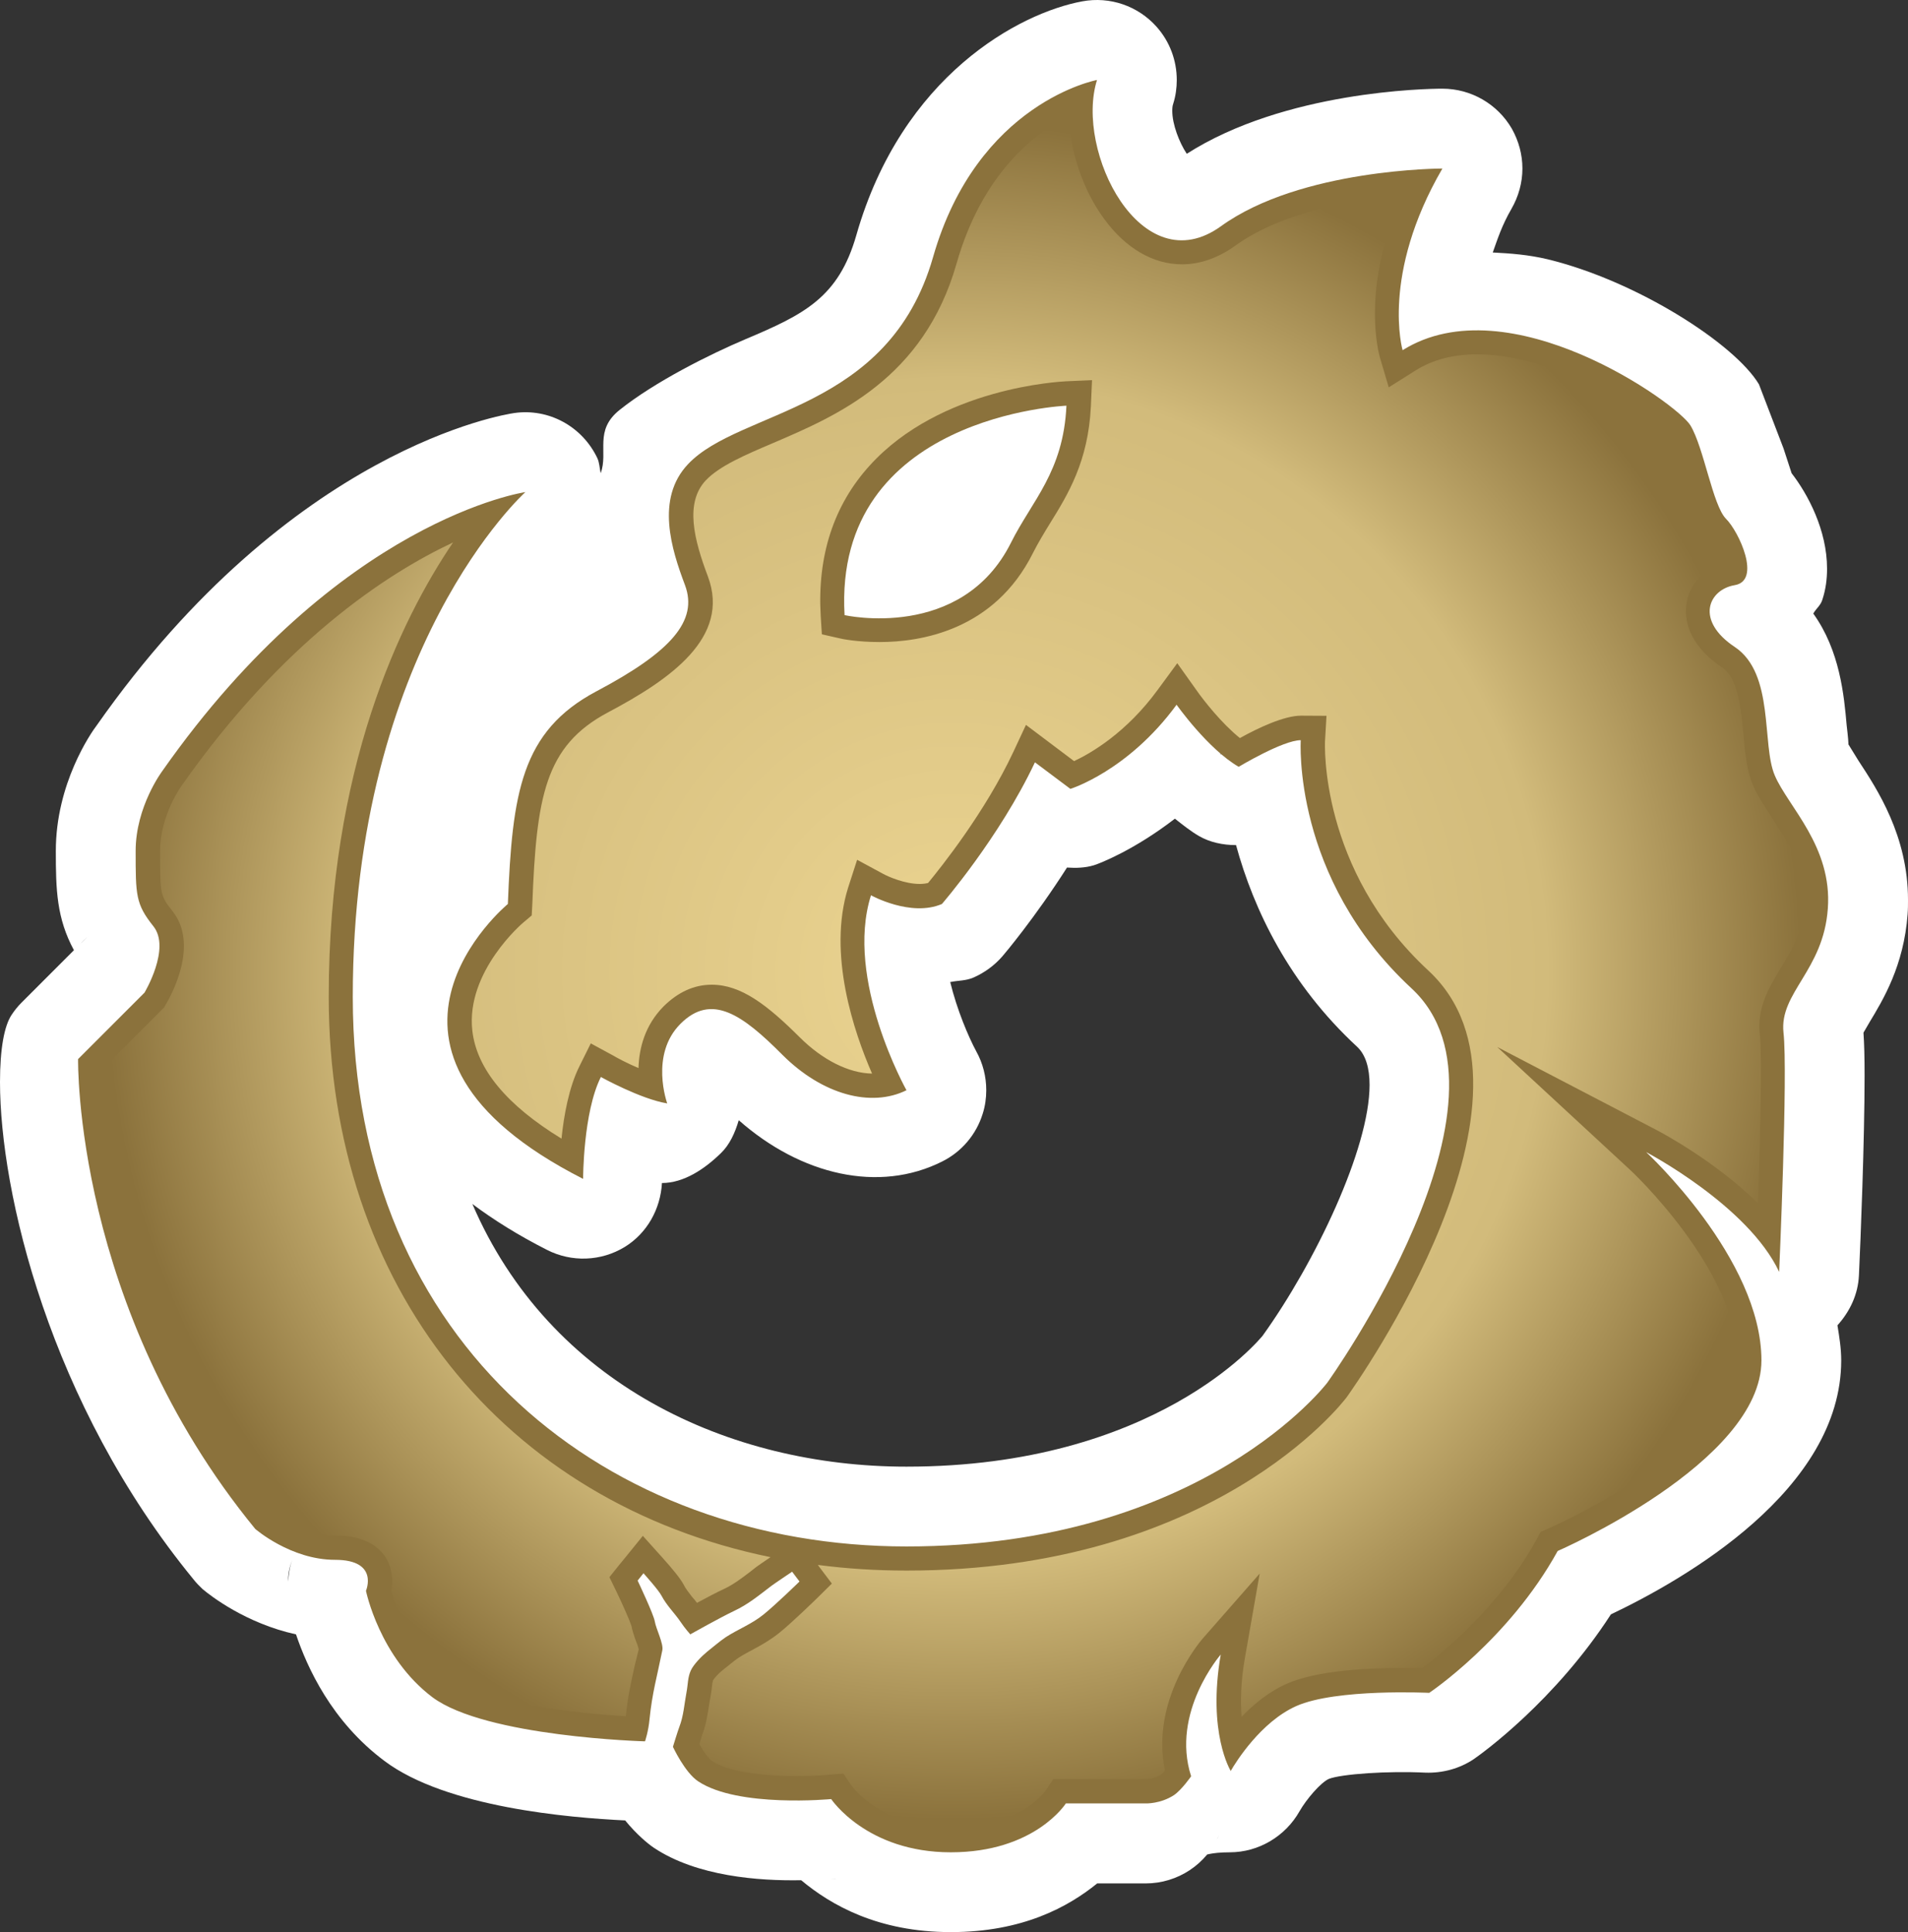
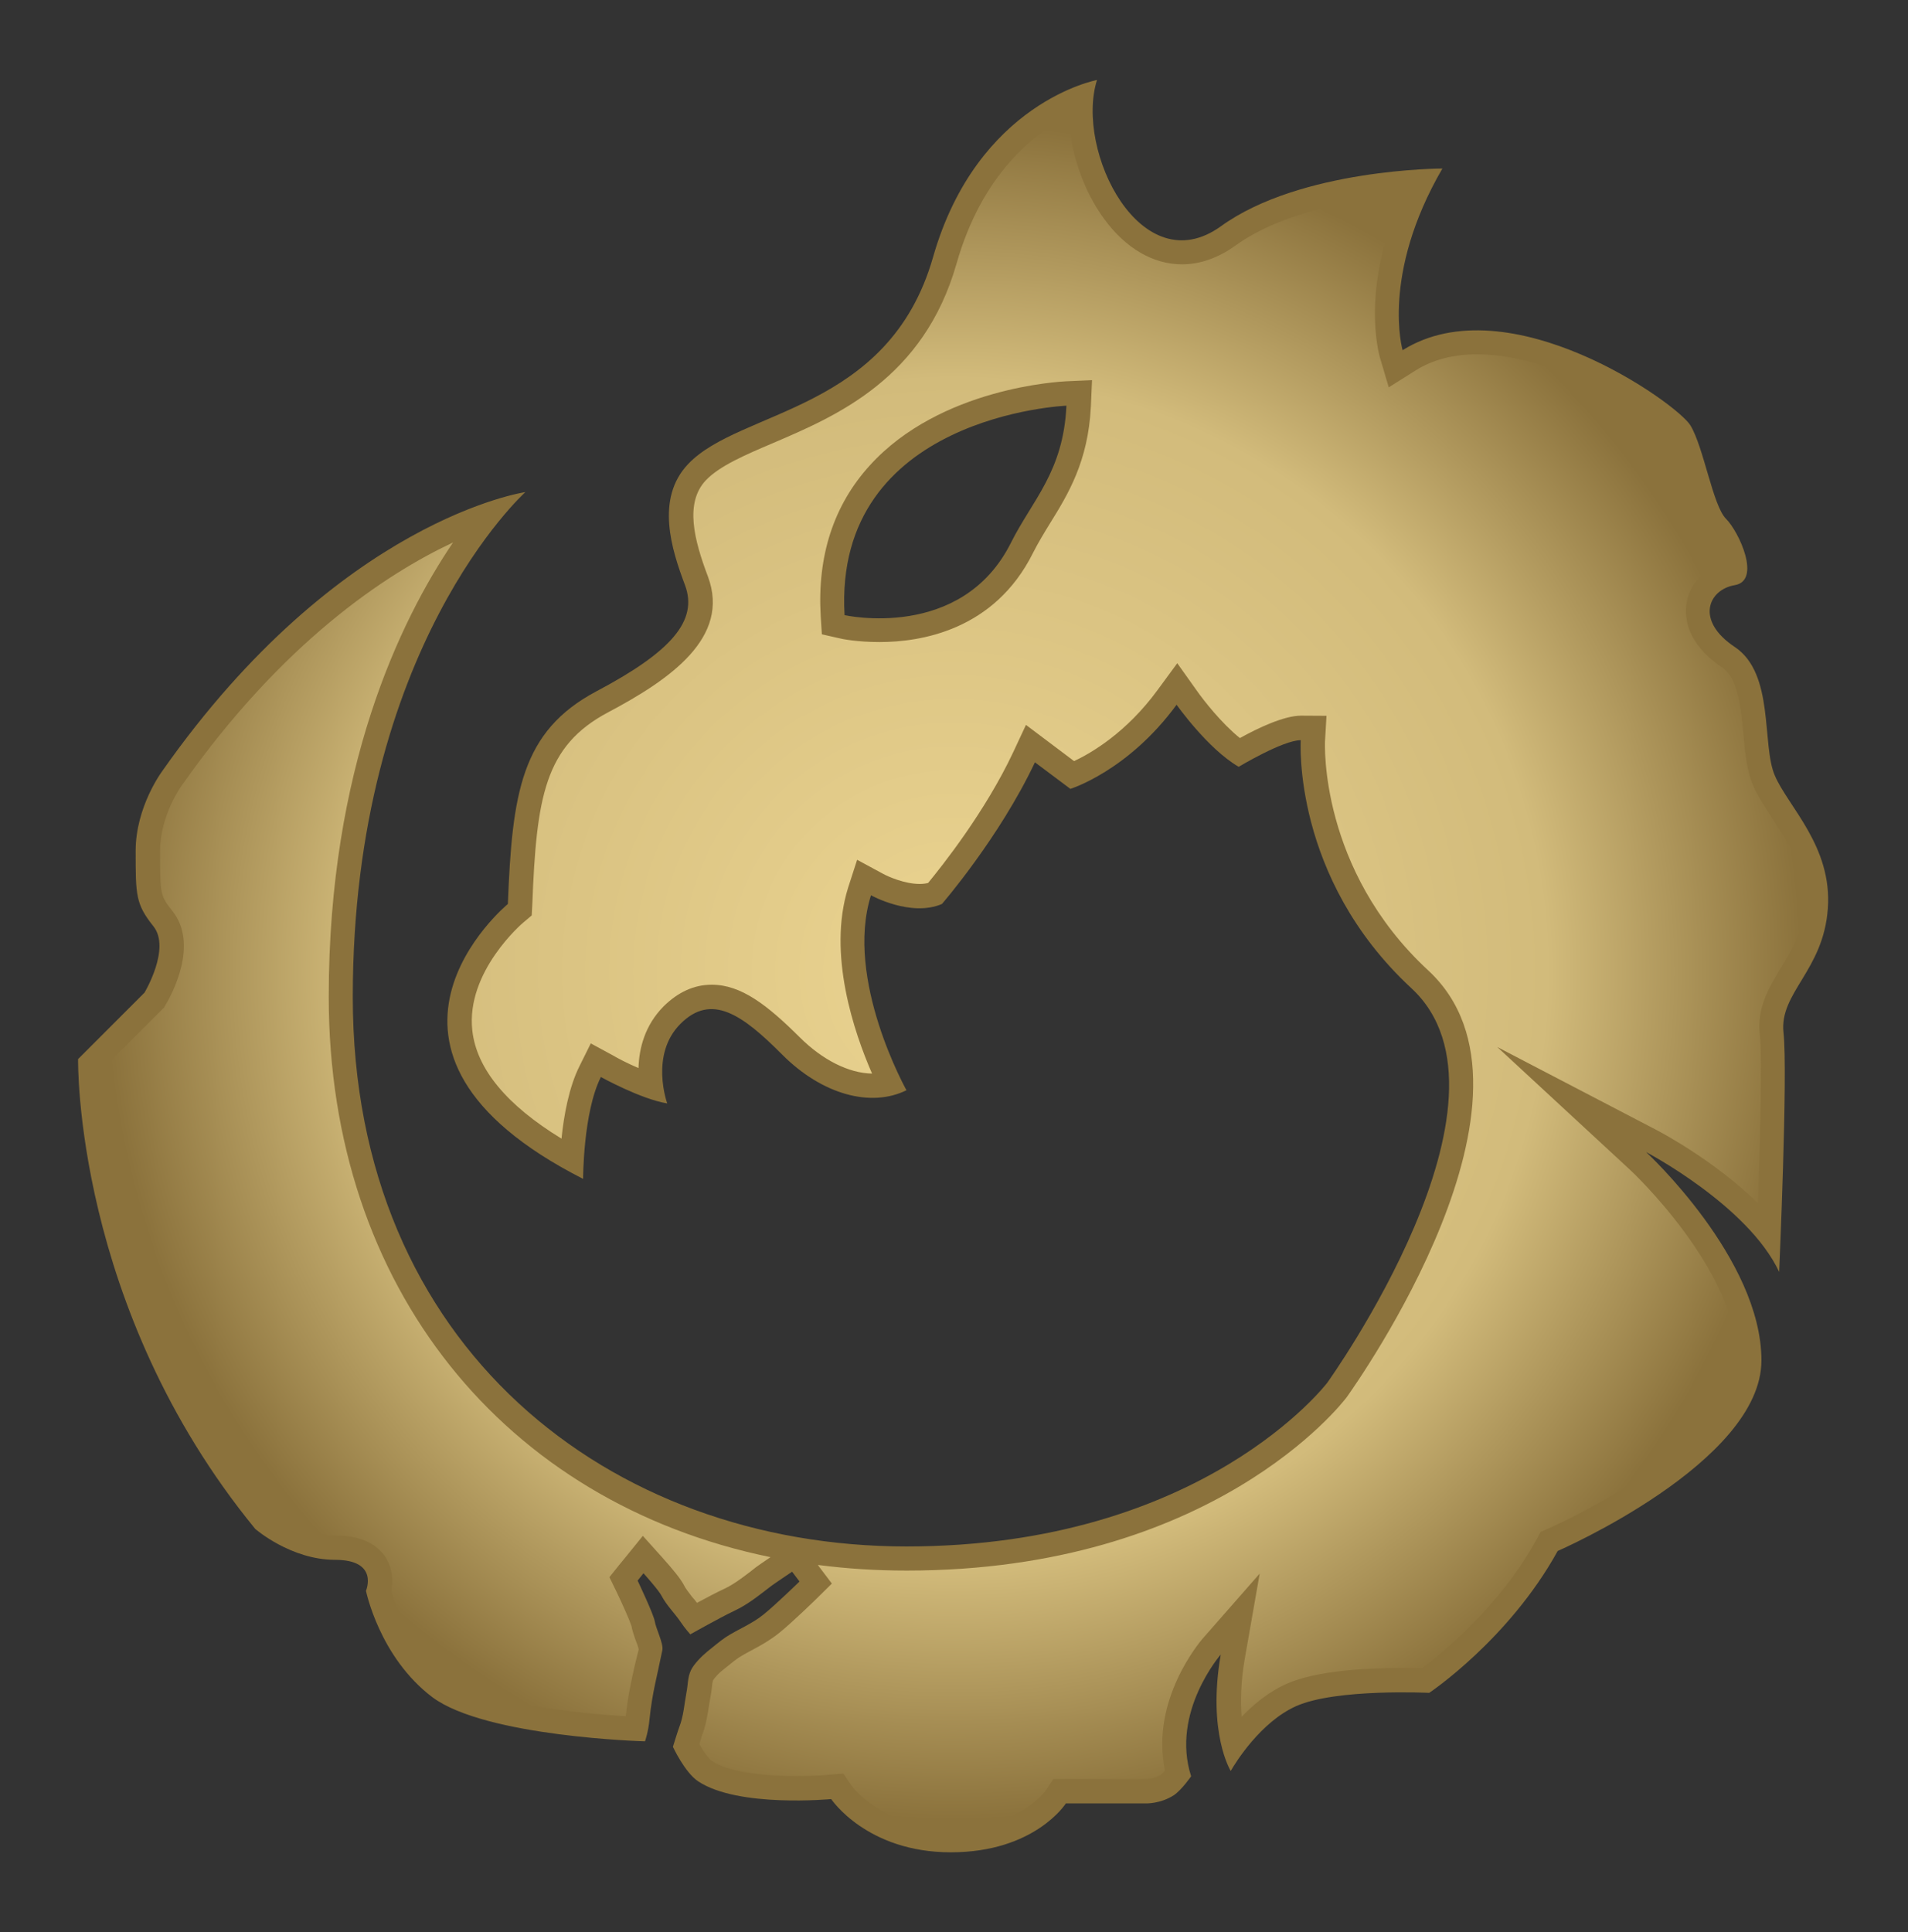
<svg xmlns="http://www.w3.org/2000/svg" version="1.1" width="600" height="607.473">
  <rect width="100%" height="100%" fill="#333333" stroke="none" />
  <radialGradient cx="0" cy="0" r="1" fx="0" fy="0" id="radialGradient516" gradientUnits="userSpaceOnUse" gradientTransform="matrix(17.669,0,0,-17.669,482.984,371.97)" spreadMethod="pad">
    <stop style="stop-color:#ebd491" offset="0" />
    <stop style="stop-color:#d2bb7b" offset="0.7" />
    <stop style="stop-color:#8b723c" offset="1" />
  </radialGradient>
-   <path d="m 263.749,590.63 c -0.82,0.121 -1.595,0.182 -2.43,0.182 0.652,-0.061 1.898,-0.061 2.43,-0.182 M 90.589,497.201 c 0,-2.141 0.35,-4.404 1.367,-6.834 -0.897,2.202 -1.124,4.51 -1.367,6.88 l 0,-0.049 z M 343.966,272.056 c 1.777,-0.532 12.742,-4.799 25.499,-14.655 2.491,1.959 4.921,3.918 7.593,5.467 3.387,1.959 7.472,2.84 11.633,2.84 5.574,20.411 16.781,43.723 38.089,63.42 2.718,2.551 3.903,6.758 3.903,11.982 0,20.001 -17.131,55.887 -33.624,78.85 -0.895,1.063 -33.639,41.171 -112.003,41.171 -55.948,0 -112.185,-26.045 -136.514,-82.586 6.834,5.103 14.534,9.902 23.433,14.412 7.776,3.979 17.024,3.63 24.451,-0.881 7.062,-4.328 11.269,-11.922 11.739,-20.123 6.88,0 13.41,-4.389 18.513,-9.37 2.734,-2.612 4.45,-6.348 5.634,-10.373 19.637,17.313 44.133,22.947 63.952,12.985 6.105,-3.022 10.737,-8.474 12.757,-15.005 0.774,-2.43 1.124,-4.921 1.124,-7.411 0,-4.283 -1.063,-8.489 -3.144,-12.225 -2.491,-4.632 -6.06,-13.061 -8.186,-21.778 2.43,-0.531 4.799,-0.349 7.29,-1.412 3.508,-1.549 6.591,-3.797 9.082,-6.652 0.592,-0.654 10.327,-12.225 20.35,-27.944 2.84,0.182 5.634,0.121 8.429,-0.713 M 27.7,294.366 c 0,0 -1.959,1.898 -2.491,2.43 0.592,-0.654 1.245,-1.245 2.491,-2.43 M 383.223,234.743 c 0,-1.898 1.017,-3.614 1.428,-5.452 -0.349,2.491 -0.652,5.103 -0.652,8.125 -0.121,-0.897 -0.774,-1.716 -0.774,-2.673 M 340.337,0.426 C 320.701,4.04 283.63,23.677 269.278,73.975 l 0,0 c -5.589,19.515 -16.326,24.861 -34.763,32.636 -11.102,4.678 -28.597,13.41 -39.638,22.249 -8.186,6.515 -3.493,13.228 -5.984,19.925 -0.364,-1.595 -0.364,-3.326 -1.079,-4.799 -4.738,-9.917 -15.248,-15.673 -26.091,-14.124 -2.855,0.409 -70.011,10.859 -131.29,98.183 -1.777,2.308 -12.878,18.27 -12.878,39.501 0,12.165 0.243,21.125 5.695,31.209 -5.452,5.467 -16.493,16.493 -16.493,16.493 -1.124,1.124 -2.187,2.43 -3.083,3.797 C 1.306,322.553 0,329.904 0,340.17 0,374.629 15.43,441.192 60.869,496.594 c 0.836,1.079 1.838,2.081 2.84,3.037 2.445,2.065 13.653,10.798 29.371,14.23 3.493,10.327 11.147,27.351 27.822,39.805 19.515,14.655 58.378,17.86 75.691,18.695 3.569,4.389 7.244,7.411 9.021,8.596 13.531,9.021 33.047,10.449 46.335,10.206 9.31,7.776 24.147,16.311 47.049,16.311 22.598,0 36.95,-7.943 46.031,-15.308 l 15.248,0 c 10.023,0 19.151,-5.984 23.069,-15.232 -2.187,5.148 -4.799,6.515 -4.921,6.515 0,0 2.248,-1.063 8.307,-1.063 9.082,0 17.495,-5.042 21.945,-12.939 2.141,-3.736 6.591,-8.96 9.203,-10.145 3.964,-1.534 18.498,-2.551 30.374,-1.959 5.331,0.182 10.676,-1.245 15.126,-4.207 2.779,-1.898 25.62,-18.391 43.191,-45.56 23.19,-11.026 72.426,-39.152 72.426,-79.852 0,-3.736 -0.592,-7.411 -1.185,-11.026 3.857,-4.283 6.47,-9.613 6.758,-15.718 0.531,-11.284 1.777,-42.356 1.777,-62.949 0,-5.513 -0.109,-9.902 -0.35,-13.349 0.652,-1.124 1.898,-3.265 1.898,-3.265 4.267,-7.062 10.798,-17.799 11.982,-33.988 C 600,285.877 600,284.404 600,282.916 c 0,-20.107 -9.674,-34.763 -15.597,-43.784 0,0 -3.037,-4.921 -3.144,-5.103 0,0 0,-0.109 0,-0.289 0,-1.185 -0.547,-5.695 -0.547,-5.695 -0.82,-9.37 -2.126,-23.494 -10.494,-35.127 0.836,-1.534 2.308,-2.551 2.84,-4.328 1.079,-3.265 1.488,-6.515 1.488,-9.78 0,-12.165 -6.044,-23.433 -11.147,-30.024 -0.304,-0.881 -2.551,-7.821 -2.551,-7.821 l -7.715,-20.123 c -7.533,-12.635 -38.271,-32.5 -66.503,-39.334 -5.938,-1.412 -11.572,-1.838 -17.207,-2.126 1.549,-4.328 2.855,-8.489 5.877,-13.714 2.248,-3.903 3.447,-8.292 3.447,-12.681 0,-4.343 -1.138,-8.611 -3.326,-12.529 -4.51,-7.76 -12.818,-12.575 -21.839,-12.575 -5.164,0 -49.585,0.774 -80.384,20.472 -2.369,-3.569 -4.556,-9.264 -4.556,-13.471 0,-0.836 0.049,-1.595 0.289,-2.248 0.775,-2.43 1.124,-4.981 1.124,-7.487 0,-6.105 -2.187,-12.028 -6.287,-16.66 -5.877,-6.652 -14.762,-9.674 -23.433,-8.064" style="fill:#ffffff" />
  <path d="m 317.92,170.624 c 6.637,-13.288 16.493,-22.309 17.434,-43.07 0,0 -73.383,3.022 -69.768,65.85 0,0 36.782,8.307 52.334,-22.78 m 56.647,387.856 c 0,0 -2.901,4.207 -5.391,5.923 -4.283,2.794 -8.899,2.612 -8.899,2.612 l -25.104,0 c 0,0 -9.72,15.369 -36.175,15.369 -26.471,0 -37.618,-16.736 -37.618,-16.736 0,0 -29.25,2.794 -41.824,-5.574 -4.207,-2.779 -7.943,-10.859 -7.943,-10.859 0,0 1.655,-5.391 2.005,-6.227 1.367,-3.554 1.549,-7.123 2.263,-10.919 0.47,-2.369 0.35,-4.678 1.367,-6.88 0.881,-1.898 3.326,-4.389 5.103,-5.862 1.595,-1.245 4.085,-3.387 5.862,-4.571 4.04,-2.612 8.14,-4.1 11.876,-7.123 3.903,-3.144 11.329,-10.388 11.329,-10.388 l -2.324,-3.083 c 0,0 -5.741,3.857 -6.515,4.45 -3.918,2.977 -7.305,5.817 -11.755,7.897 -4.389,2.081 -13.759,7.35 -13.759,7.35 0,0 -1.838,-2.081 -2.961,-3.797 -1.959,-2.901 -4.389,-5.164 -6.06,-8.307 -0.881,-1.777 -5.695,-7.107 -5.695,-7.107 l -1.838,2.308 c 0,0 5.103,10.737 5.407,12.878 0.35,2.187 2.779,6.94 2.369,9.006 -1.655,8.246 -3.204,13.41 -4.04,21.778 -0.35,3.797 -1.412,6.88 -1.412,6.88 0,0 -50.132,-1.367 -66.868,-13.881 -16.66,-12.575 -20.882,-33.457 -20.882,-33.457 0,0 4.222,-9.735 -9.72,-9.735 -13.941,0 -25.104,-9.72 -25.104,-9.72 C 23.144,411.001 24.556,332.986 24.556,332.986 l 20.882,-20.882 c 0,0 8.368,-13.941 2.794,-20.882 -5.574,-7.001 -5.574,-9.735 -5.574,-23.676 0,-13.941 8.353,-25.089 8.353,-25.089 55.705,-79.366 114.205,-87.734 114.205,-87.734 0,0 -54.278,48.704 -54.278,158.748 0,110.044 80.794,172.75 174.117,172.75 93.308,0 132.338,-51.498 132.338,-51.498 0,0 64.073,-89.162 26.471,-123.985 -37.618,-34.823 -34.823,-78.015 -34.823,-78.015 -5.589,0 -19.515,8.368 -19.515,8.368 -9.735,-5.634 -19.53,-19.515 -19.53,-19.515 -15.293,20.882 -33.396,26.455 -33.396,26.455 l -11.147,-8.353 c -11.162,23.661 -29.25,44.543 -29.25,44.543 -9.795,4.207 -22.309,-2.734 -22.309,-2.734 -8.368,26.471 11.162,61.294 11.162,61.294 -11.162,5.513 -26.471,1.412 -39.045,-11.162 -12.514,-12.575 -22.249,-19.515 -32.029,-9.72 -9.735,9.72 -4.161,25.028 -4.161,25.028 -8.353,-1.367 -20.867,-8.307 -20.867,-8.307 -5.589,11.102 -5.589,32.029 -5.589,32.029 -79.427,-40.397 -23.661,-86.428 -23.661,-86.428 1.367,-34.823 4.146,-54.278 27.822,-66.852 23.661,-12.514 32.029,-22.249 27.883,-33.396 -4.222,-11.162 -9.325,-27.184 0.942,-38.028 16.311,-17.328 63.116,-16.326 77.058,-65.091 13.941,-48.75 51.559,-55.705 51.559,-55.705 -7.001,22.309 13.881,64.073 38.969,45.986 25.104,-18.148 69.647,-18.148 69.647,-18.148 C 434.13,86.443 441.07,110.104 441.07,110.104 c 33.396,-20.882 86.383,16.736 90.529,23.676 4.207,7.001 7.001,25.089 11.147,29.311 4.161,4.146 11.162,19.454 2.794,20.882 -8.368,1.412 -12.514,11.147 0,19.454 12.575,8.414 8.368,30.662 12.575,40.397 4.161,9.78 18.103,22.309 16.675,41.824 -1.367,19.515 -15.308,26.455 -13.941,39.03 1.428,12.514 -1.367,75.22 -1.367,75.22 -9.795,-20.882 -41.824,-37.663 -41.824,-37.663 0,0 36.251,33.457 36.251,65.486 0,32.105 -64.073,59.927 -64.073,59.927 -15.369,27.883 -40.397,44.604 -40.397,44.604 0,0 -29.25,-1.428 -41.824,4.161 -11.147,4.981 -19.044,17.677 -20.593,20.396 0,0 -7.411,-11.922 -3.144,-36.6 0,0 -15.779,18.148 -9.31,38.271" style="fill:#8b723c" />
  <g transform="matrix(15.187,0,0,-15.187,-7035.231,5954.658)">
    <path d="m 483.047,386.633 c -0.68,-2.387 -2.485,-3.153 -3.797,-3.715 l 0,0 c -0.598,-0.254 -1.113,-0.477 -1.395,-0.773 l 0,0 c -0.441,-0.469 -0.242,-1.235 0.043,-1.989 l 0,0 c 0.473,-1.265 -0.781,-2.133 -2.07,-2.816 l 0,0 c -1.308,-0.695 -1.48,-1.746 -1.566,-3.981 l 0,0 -0.012,-0.222 -0.172,-0.145 c -0.012,-0.008 -1.195,-1.015 -1.058,-2.238 l 0,0 c 0.089,-0.793 0.71,-1.543 1.847,-2.238 l 0,0 c 0.047,0.476 0.156,1.074 0.375,1.507 l 0,0 0.231,0.465 0.461,-0.25 c 0.097,-0.058 0.3,-0.164 0.527,-0.261 l 0,0 c 0.012,0.406 0.129,0.882 0.519,1.277 l 0,0 c 0.301,0.297 0.633,0.449 0.997,0.449 l 0,0 c 0.609,0 1.148,-0.418 1.824,-1.09 l 0,0 c 0.469,-0.468 1.015,-0.742 1.496,-0.75 l 0,0 c -0.371,0.852 -0.926,2.473 -0.496,3.848 l 0,0 0.187,0.578 0.535,-0.289 c 0.106,-0.059 0.45,-0.211 0.762,-0.211 l 0,0 c 0.063,0 0.121,0.008 0.172,0.02 l 0,0 c 0.277,0.336 1.184,1.472 1.766,2.714 l 0,0 0.261,0.559 0.493,-0.371 0.503,-0.379 c 0.36,0.168 1.086,0.594 1.727,1.469 l 0,0 0.41,0.558 0.403,-0.566 c 0.136,-0.195 0.515,-0.68 0.894,-0.984 l 0,0 c 0.371,0.207 0.914,0.464 1.266,0.464 l 0,0 0.527,-0.003 -0.031,-0.532 c 0,-0.023 -0.125,-2.644 2.136,-4.738 l 0,0 c 2.77,-2.562 -1.496,-8.566 -1.683,-8.832 l 0,0 c -0.109,-0.148 -2.793,-3.594 -9.113,-3.594 l 0,0 c -0.629,0 -1.246,0.039 -1.84,0.117 l 0,0 0.027,-0.039 0.262,-0.347 -0.313,-0.309 c 0,0 -0.511,-0.5 -0.785,-0.719 l 0,0 c -0.172,-0.136 -0.347,-0.238 -0.531,-0.336 l 0,0 c -0.094,-0.05 -0.191,-0.101 -0.297,-0.168 l 0,0 c -0.07,-0.046 -0.16,-0.121 -0.238,-0.183 l 0,0 -0.098,-0.078 c -0.094,-0.074 -0.18,-0.176 -0.199,-0.211 l 0,0 c -0.008,-0.024 -0.02,-0.09 -0.024,-0.149 l 0,0 c -0.007,-0.058 -0.015,-0.125 -0.027,-0.183 l 0,0 -0.035,-0.207 c -0.027,-0.18 -0.059,-0.383 -0.141,-0.602 l 0,0 c -0.007,-0.027 -0.035,-0.105 -0.054,-0.18 l 0,0 c 0.086,-0.156 0.195,-0.304 0.257,-0.347 l 0,0 c 0.297,-0.199 0.934,-0.313 1.743,-0.313 l 0,0 c 0.39,0 0.675,0.024 0.683,0.028 l 0,0 0.297,0.023 0.164,-0.242 c 0.028,-0.035 0.633,-0.883 2.067,-0.883 l 0,0 c 1.418,0 1.945,0.75 1.964,0.785 l 0,0 0.153,0.227 0.265,0 1.664,0 c 0.004,0 0.165,0 0.293,0.086 l 0,0 c 0.02,0.015 0.055,0.047 0.09,0.09 l 0,0 c -0.308,1.464 0.735,2.679 0.782,2.734 l 0,0 1.179,1.344 -0.308,-1.758 c -0.086,-0.492 -0.09,-0.895 -0.067,-1.207 l 0,0 c 0.254,0.262 0.567,0.523 0.934,0.683 l 0,0 c 0.613,0.274 1.656,0.329 2.426,0.329 l 0,0 c 0.156,0 0.285,0 0.379,-0.004 l 0,0 c 0.39,0.293 1.597,1.257 2.374,2.672 l 0,0 0.079,0.148 0.16,0.07 c 1.015,0.442 3.914,2.035 3.914,3.485 l 0,0 c 0,1.863 -2.199,3.922 -2.223,3.941 l 0,0 -2.75,2.543 3.32,-1.73 c 0.067,-0.036 1.184,-0.625 2.079,-1.504 l 0,0 c 0.047,1.347 0.089,3.023 0.039,3.48 l 0,0 c -0.067,0.567 0.191,0.985 0.433,1.387 l 0,0 c 0.219,0.359 0.442,0.726 0.481,1.273 l 0,0 c 0.054,0.75 -0.324,1.328 -0.664,1.84 l 0,0 c -0.153,0.235 -0.301,0.453 -0.395,0.68 l 0,0 c -0.125,0.297 -0.16,0.66 -0.195,1.047 l 0,0 c -0.051,0.547 -0.11,1.168 -0.449,1.39 l 0,0 c -0.801,0.539 -0.77,1.137 -0.719,1.375 l 0,0 c 0.078,0.368 0.359,0.66 0.742,0.782 l 0,0 c -0.043,0.175 -0.176,0.461 -0.281,0.57 l 0,0 c -0.238,0.238 -0.371,0.684 -0.52,1.203 l 0,0 c -0.093,0.313 -0.199,0.664 -0.281,0.809 l 0,0 c -0.223,0.293 -2.211,1.738 -4.004,1.738 l 0,0 c -0.488,0 -0.918,-0.109 -1.273,-0.332 l 0,0 -0.559,-0.352 -0.187,0.633 c -0.016,0.067 -0.399,1.41 0.461,3.352 l 0,0 c -0.942,-0.09 -2.469,-0.34 -3.45,-1.051 l 0,0 c -0.355,-0.254 -0.726,-0.387 -1.105,-0.387 l 0,0 c -0.598,0 -1.168,0.332 -1.61,0.938 l 0,0 c -0.445,0.601 -0.707,1.406 -0.734,2.136 l 0,0 c -0.711,-0.359 -1.793,-1.195 -2.324,-3.058 m -2.426,-7.758 -0.363,0.082 -0.024,0.375 c -0.074,1.25 0.27,2.301 1.016,3.121 l 0,0 c 1.465,1.617 3.953,1.735 4.059,1.742 l 0,0 0.543,0.024 -0.024,-0.547 c -0.055,-1.133 -0.473,-1.817 -0.844,-2.414 l 0,0 c -0.125,-0.203 -0.246,-0.403 -0.355,-0.617 l 0,0 c -0.801,-1.606 -2.332,-1.844 -3.176,-1.844 l 0,0 c -0.469,0 -0.793,0.066 -0.832,0.078 m -13.617,-3.047 c -0.004,-0.004 -0.449,-0.617 -0.449,-1.351 l 0,0 c 0,-0.907 0.004,-0.93 0.254,-1.247 l 0,0 c 0.558,-0.695 -0.02,-1.742 -0.141,-1.945 l 0,0 -0.031,-0.055 -0.043,-0.042 -1.227,-1.227 c 0.031,-0.969 0.36,-5.309 3.492,-9.141 l 0,0 c 0.008,-0.008 0.614,-0.519 1.325,-0.519 l 0,0 c 0.492,0 0.839,-0.153 1.039,-0.449 l 0,0 c 0.144,-0.227 0.16,-0.489 0.121,-0.7 l 0,0 c 0.086,-0.308 0.39,-1.222 1.156,-1.793 l 0,0 c 0.691,-0.519 2.633,-0.738 3.699,-0.8 l 0,0 c 0.039,0.414 0.113,0.722 0.184,1.05 l 0,0 0.082,0.332 c -0.008,0.051 -0.035,0.121 -0.063,0.192 l 0,0 c -0.043,0.117 -0.078,0.238 -0.086,0.293 l 0,0 c -0.027,0.09 -0.183,0.449 -0.32,0.73 l 0,0 -0.137,0.282 0.2,0.25 0.125,0.152 0.367,0.453 0.39,-0.434 c 0.243,-0.269 0.391,-0.457 0.454,-0.574 l 0,0 c 0.039,-0.082 0.101,-0.156 0.171,-0.25 l 0,0 c 0.039,-0.043 0.075,-0.086 0.106,-0.129 l 0,0 c 0.195,0.106 0.418,0.223 0.562,0.289 l 0,0 c 0.192,0.09 0.356,0.215 0.547,0.36 l 0,0 0.114,0.09 c 0.035,0.027 0.179,0.125 0.3,0.207 l 0,0 c -5.504,1.128 -9.148,5.582 -9.148,11.601 l 0,0 c 0,4.731 1.476,7.785 2.574,9.406 l 0,0 c -1.398,-0.656 -3.535,-2.07 -5.617,-5.031" style="fill:url(#radialGradient516)" />
  </g>
</svg>